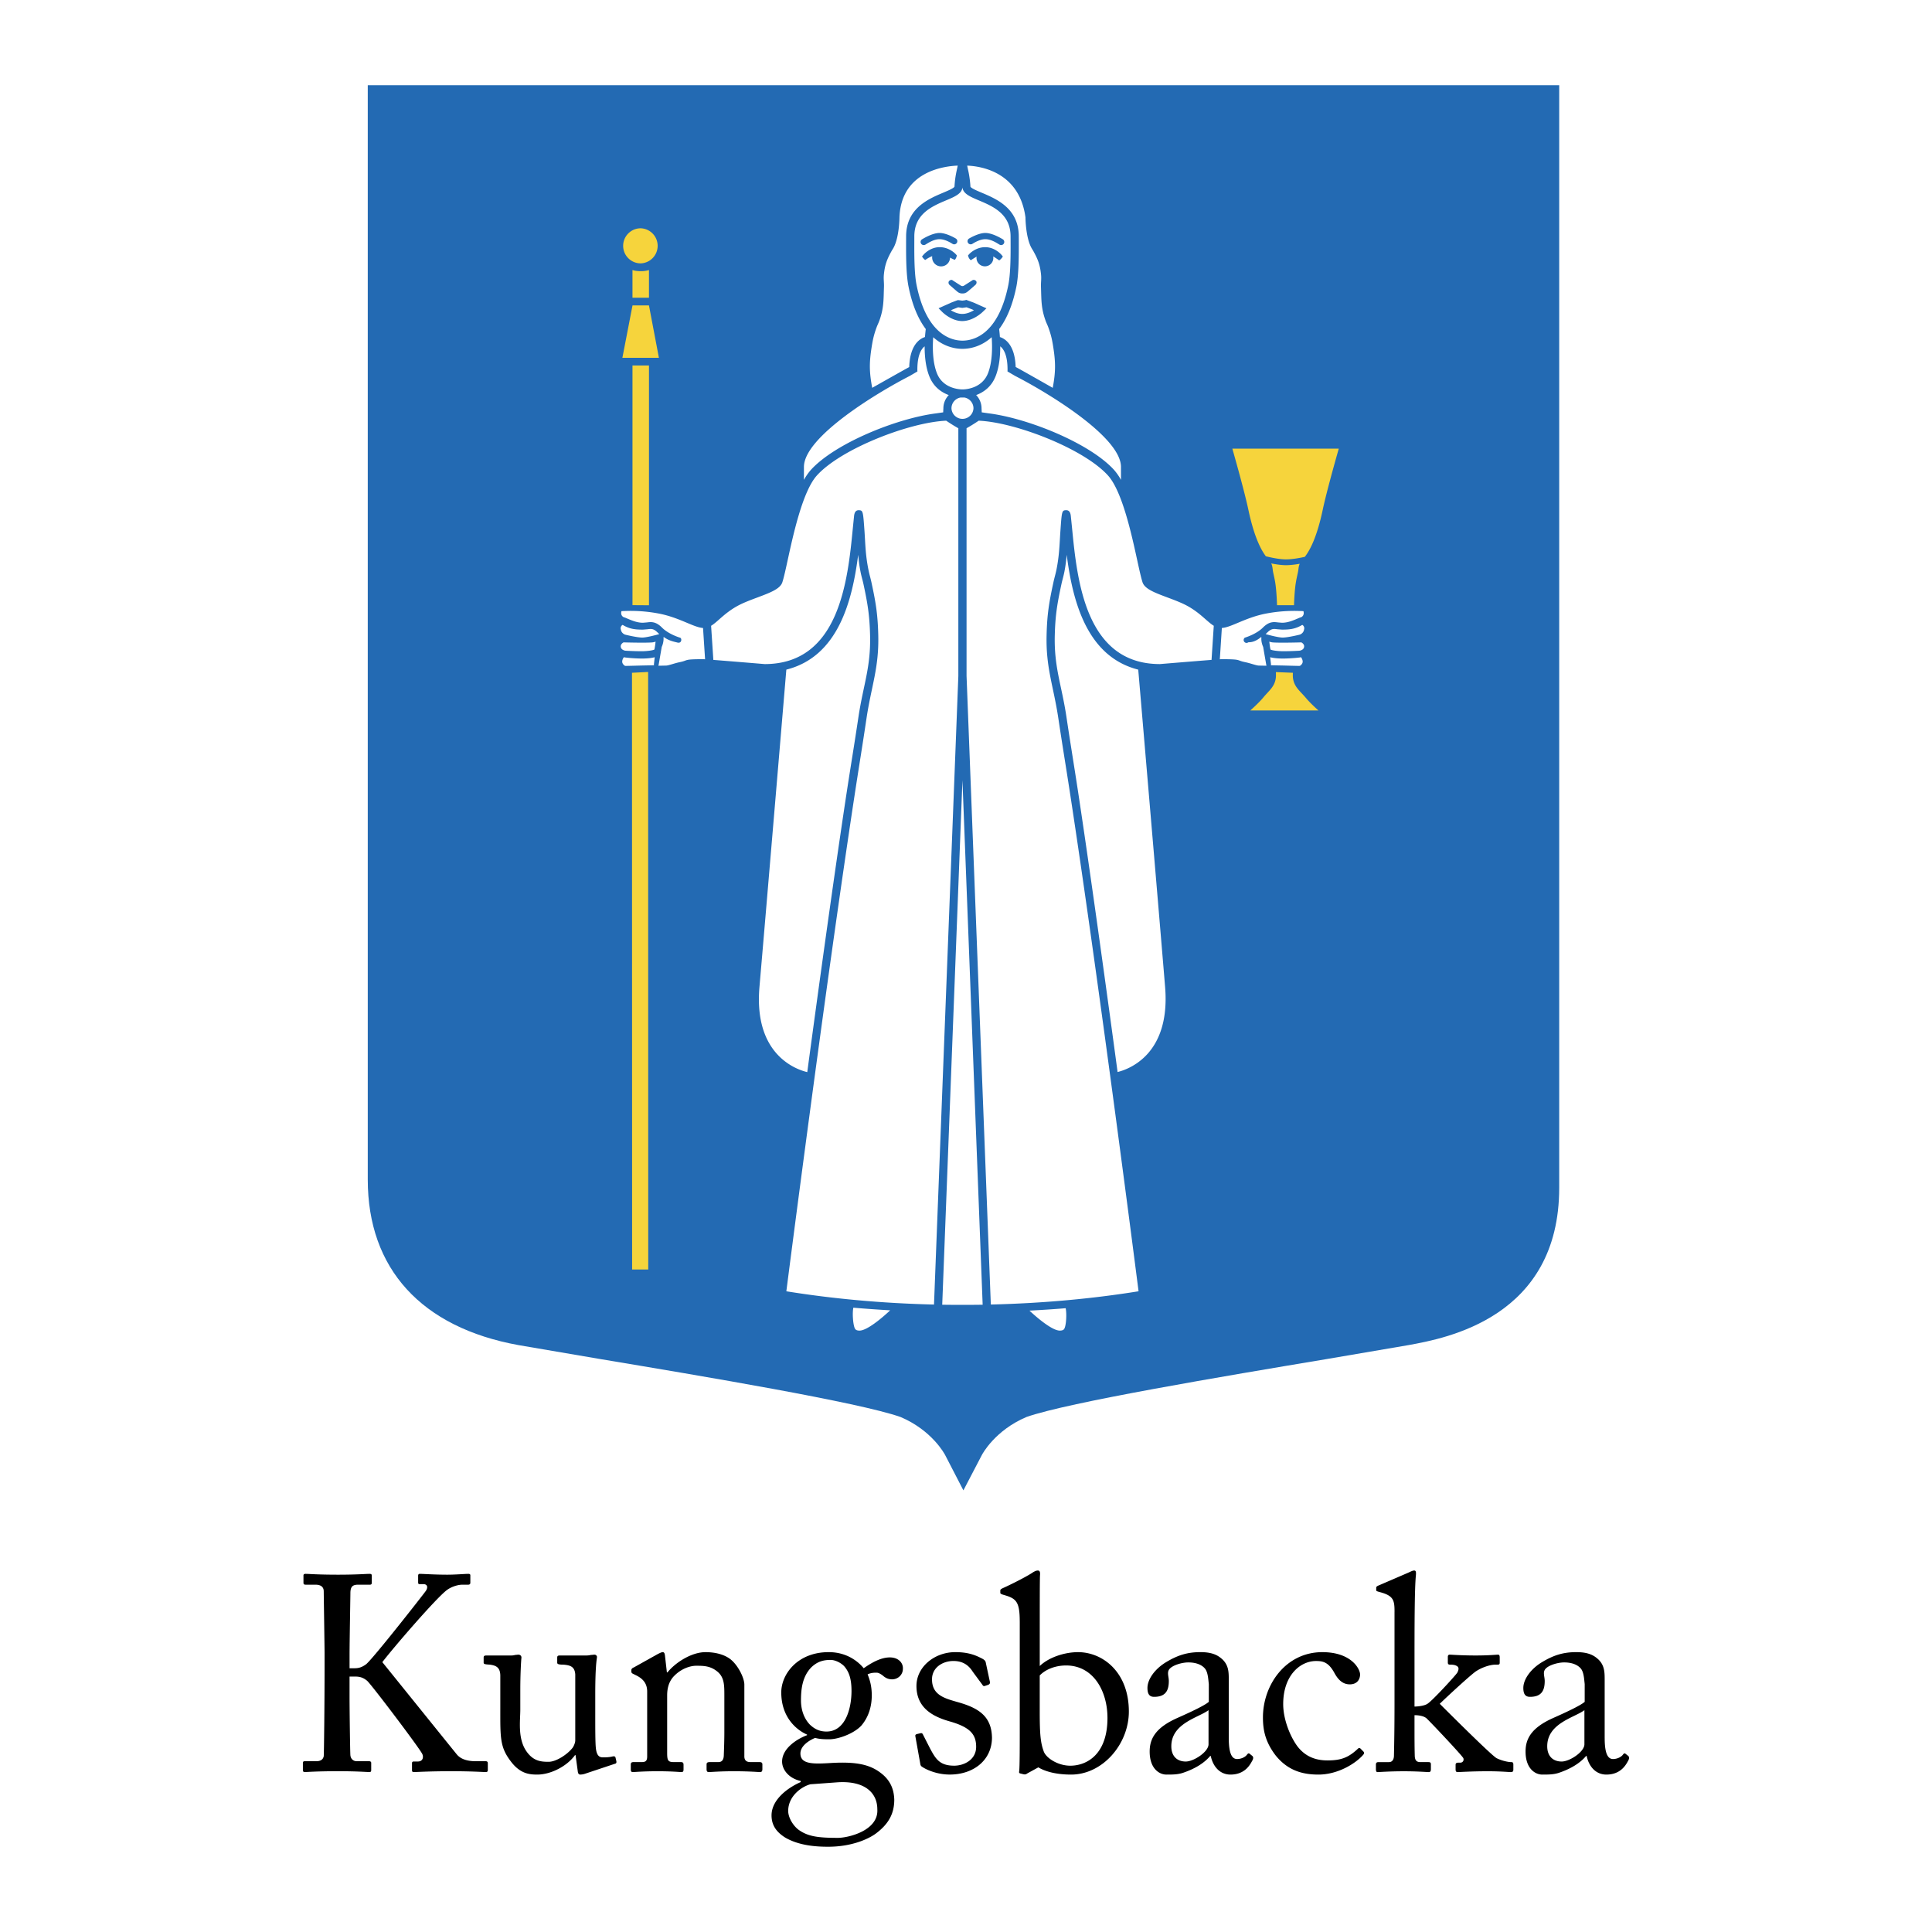
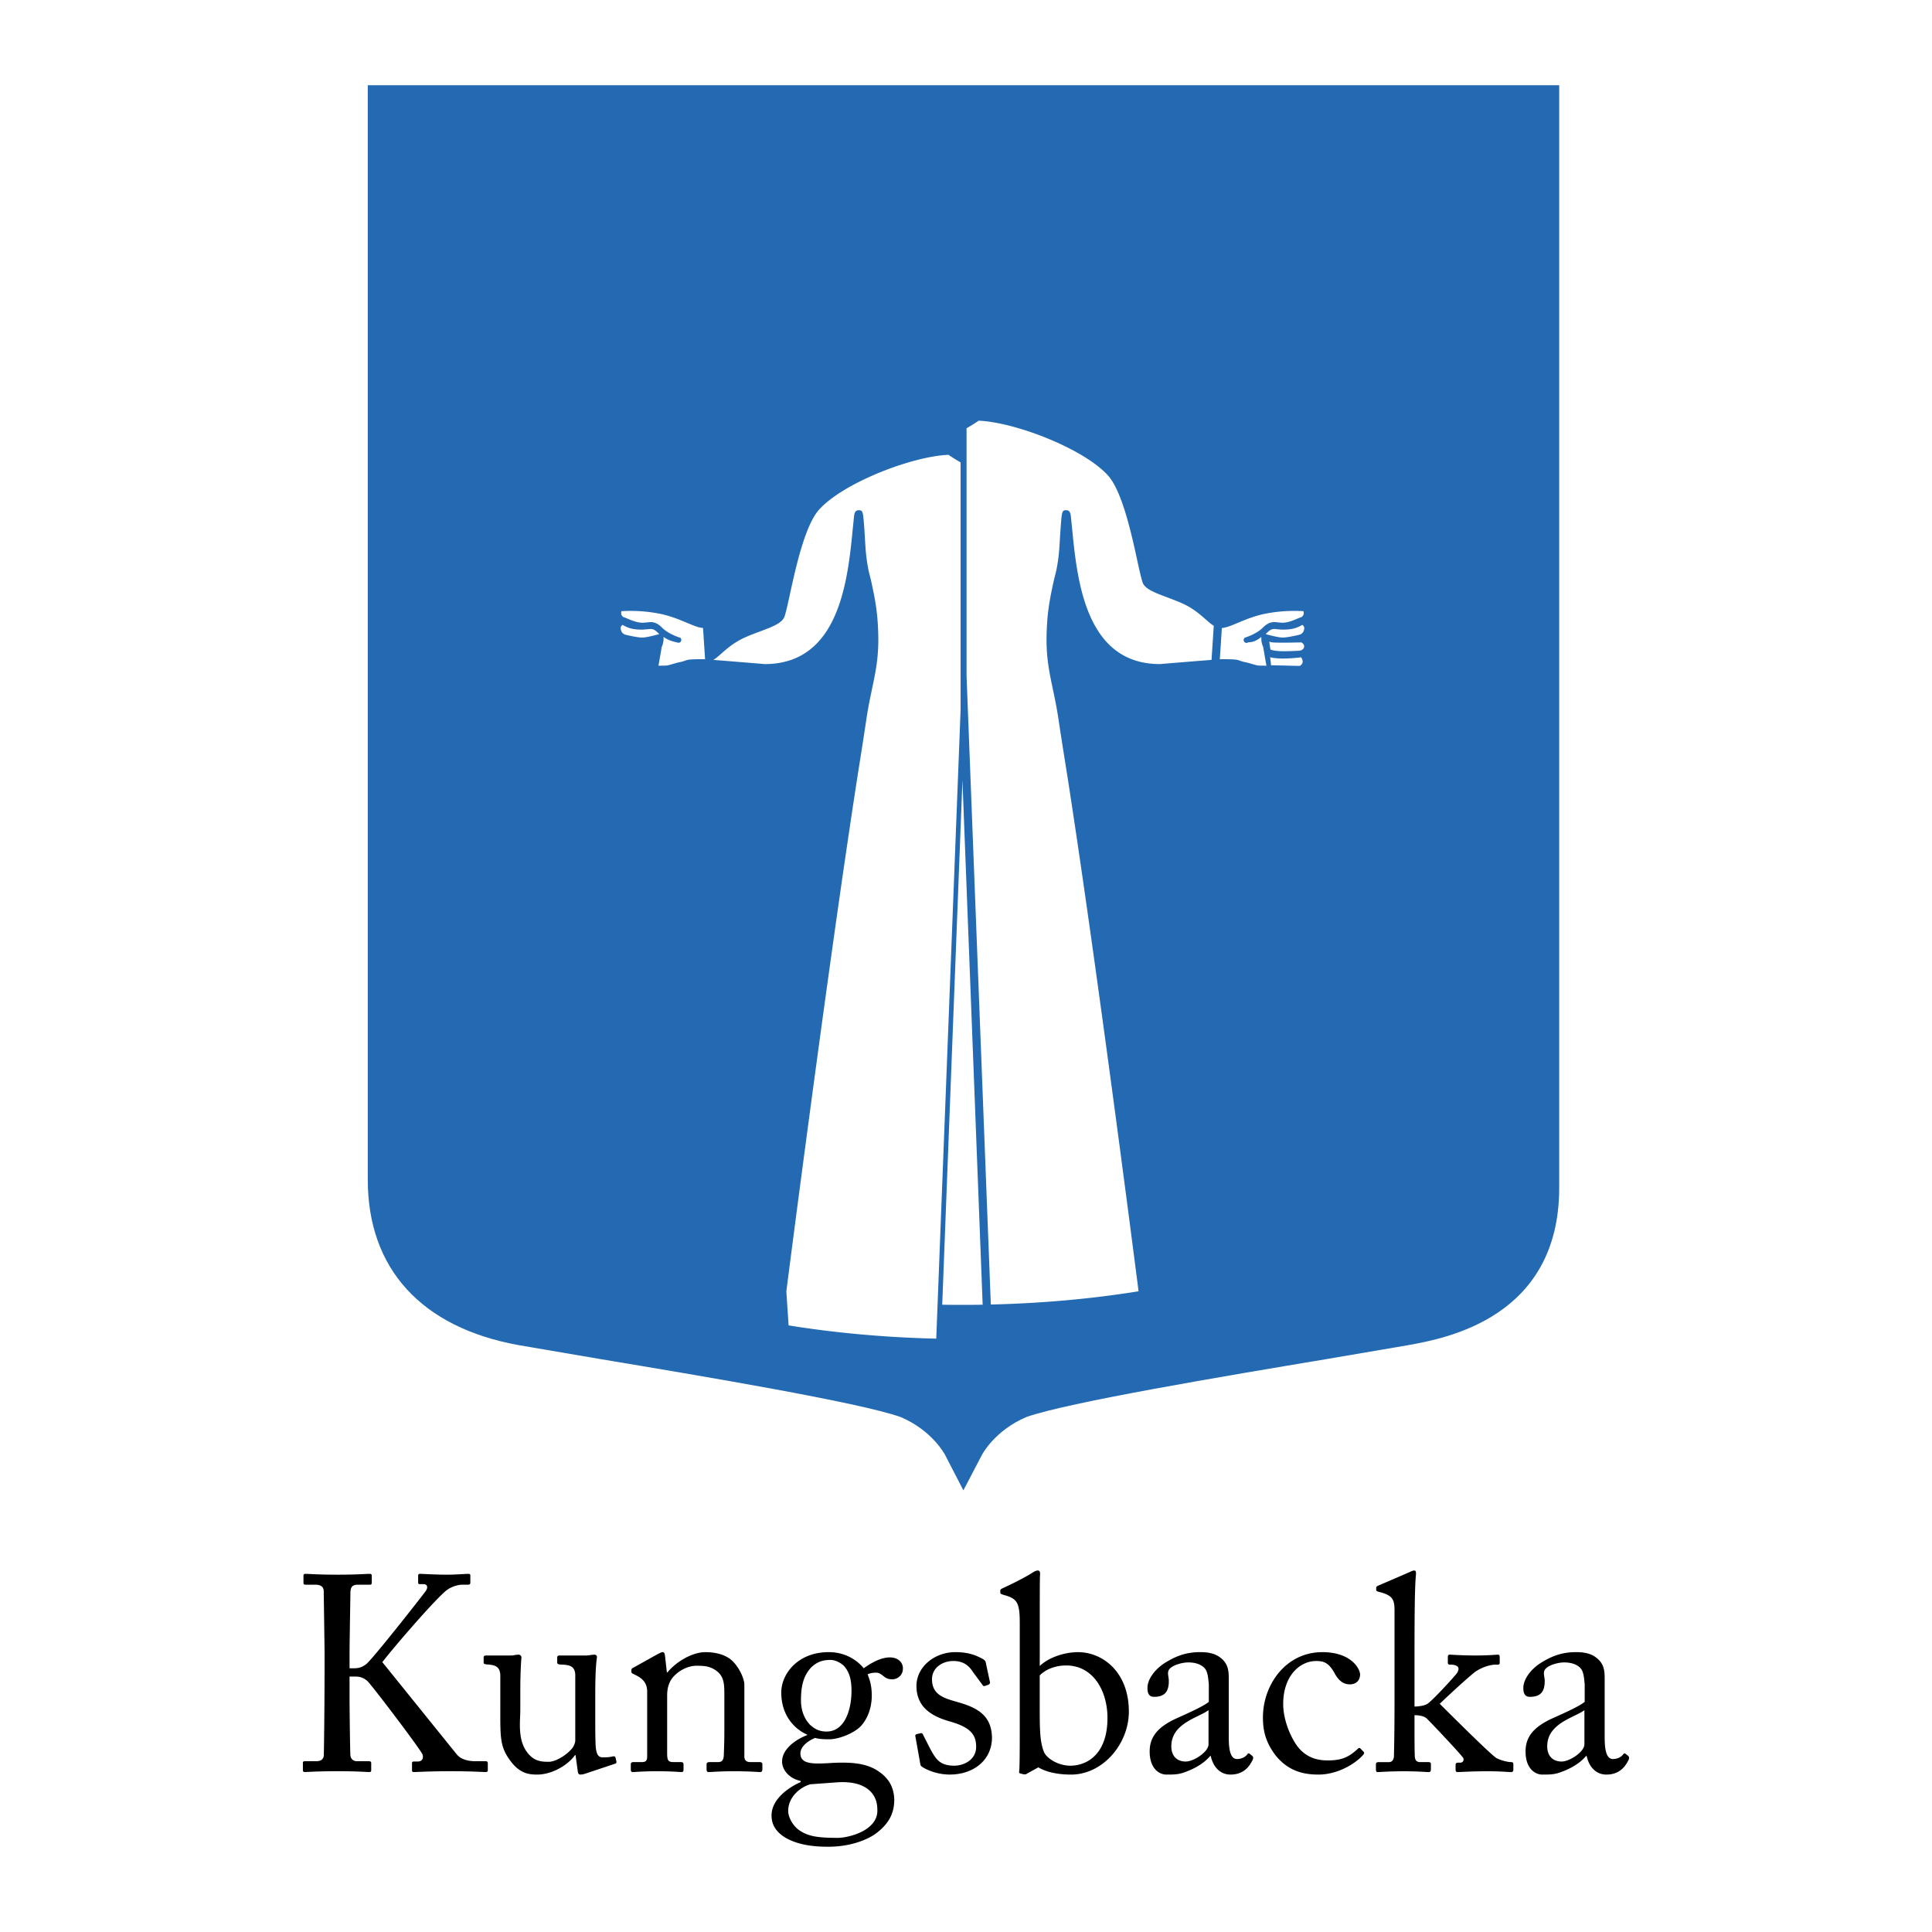
<svg xmlns="http://www.w3.org/2000/svg" width="2500" height="2500" viewBox="0 0 192.756 192.756">
  <g fill-rule="evenodd" clip-rule="evenodd">
    <path fill="#fff" d="M0 0h192.756v192.756H0V0z" />
    <path d="M153.518 8.504H36.692v109.179c0 8.893 5.339 14.756 15.035 16.518l8.082 1.379c10.328 1.724 25.902 4.331 30.042 5.796 3.146 1.335 4.398 3.7 4.451 3.803l1.817 3.515 1.835-3.515c.051-.103 1.307-2.468 4.451-3.803 4.141-1.465 19.715-4.07 30.039-5.796l8.084-1.379c3.717-.674 15.035-2.731 15.035-15.697v-110h-2.045z" fill="#236ab3" />
-     <path d="M96.16 38.847h-.265c-.446-.024-1.85-.208-2.406-1.581-.466-1.149-.451-2.684-.381-3.622 1.104.989 2.254 1.16 2.909 1.16h.002c.663 0 1.818-.17 2.921-1.162.07.938.086 2.473-.379 3.624-.561 1.377-1.971 1.558-2.401 1.581zM97.123 40.738a1.098 1.098 0 0 1-2.194 0c0-.535.385-.98.893-1.075h.41c.507.097.891.541.891 1.075zM102.311 21.693c0 .042.016 1.961.584 3.016.078.146.137.219.215.364.455.824.652 1.357.752 2.292.053.492-.021.773-.004 1.267.045 1.302.008 2.083.441 3.312.102.292.193.444.299.735.271.748.367 1.194.49 1.98.244 1.555.232 2.489-.057 4.036 0 0-3.291-1.874-3.699-2.082-.074-2.234-1.068-2.829-1.572-2.985-.021-.355-.057-.634-.076-.798.697-.923 1.32-2.266 1.717-4.22.215-1.068.244-2.588.244-3.961v-.788l-.002-.274c0-2.802-2.229-3.74-3.701-4.362-.432-.181-1.078-.454-1.125-.61 0-.203-.075-.944-.198-1.509-.04-.18-.087-.396-.123-.581 1.297.046 5.201.586 5.815 5.168zM87.451 32.681c.106-.292.198-.444.3-.735.433-1.231.398-2.012.442-3.316.017-.493-.057-.774-.006-1.264.099-.937.297-1.469.75-2.292.079-.145.138-.218.216-.364.576-1.067.585-2.979.588-3.053.188-4.587 4.516-5.086 5.812-5.133-.038.186-.084.401-.124.581a10.027 10.027 0 0 0-.199 1.509c-.046.156-.694.429-1.124.61-1.474.622-3.702 1.56-3.702 4.362l-.001.274c-.002.254-.003.518-.003.788 0 1.373.03 2.894.247 3.961.396 1.956 1.021 3.298 1.718 4.221-.021.164-.054.442-.08.797-.502.157-1.5.754-1.571 2.996-.303.153-3.693 2.071-3.693 2.071-.292-1.547-.307-2.48-.061-4.035.124-.784.22-1.229.491-1.978zM75.772 98.464c.667-7.697 2.681-31.655 2.681-31.655 5.169-1.298 6.58-6.841 7.167-11.457.063.633.105 1.017.227 1.659.099.517.201.799.312 1.313.413 1.939.597 3.062.648 5.044.083 3.221-.686 4.993-1.162 8.178-.428 2.87-.707 4.482-1.146 7.35-1.668 10.928-3.958 28.07-3.958 28.07-1.032-.247-5.361-1.667-4.769-8.502zM116.242 98.464c.559 6.769-3.656 8.223-4.74 8.492 0 0-2.297-17.133-3.957-28.06-.438-2.868-.713-4.48-1.143-7.35-.473-3.187-1.25-4.958-1.166-8.178.051-1.983.238-3.104.654-5.044.111-.514.211-.797.312-1.313.119-.642.162-1.024.225-1.659.586 4.614 1.994 10.154 7.135 11.457 0 0 2.051 24 2.68 31.655zM106.172 132.589c-.047.072-.146.165-.436.165-.719 0-2.129-1.157-3.025-1.991 1.146-.064 2.494-.146 3.611-.243.127.602.045 1.788-.15 2.069zm-20.418.165c-.286 0-.385-.093-.435-.165-.207-.3-.302-1.575-.179-2.122 1.137.104 2.508.194 3.673.265-.894.837-2.329 2.022-3.059 2.022z" fill="#fff" />
-     <path d="M120.875 65.837c-1.559.121-4.426.358-5.15.418-7.41-.001-8.256-8.329-8.762-13.534l-.125-1.219c-.02-.182-.066-.607-.467-.599-.428.008-.434.085-.574 2.079-.088 1.252-.096 2.377-.395 3.859-.104.504-.199.779-.307 1.281-.436 2.016-.627 3.184-.676 5.246-.082 3.278.693 5.083 1.176 8.326.424 2.839.699 4.436 1.135 7.273 2.98 19.402 6.865 49.864 6.865 49.864-4.559.735-9.518 1.2-14.74 1.322l-2.422-62.727V42.725c.252-.14.692-.398 1.211-.752 3.629.148 10.473 2.779 12.9 5.467 1.414 1.563 2.354 5.868 2.914 8.439.215.992.389 1.776.535 2.222.221.66 1.219 1.034 2.488 1.509.586.219 1.193.446 1.719.705.926.457 1.564 1.019 2.078 1.47.307.268.562.493.82.649l-.223 3.403zm-26.869 64.335l2.017-52.333 2.017 52.333c-.666.013-1.338.014-2.016.014-.676 0-1.352-.001-2.018-.014zm-15.552-1.34s3.898-30.462 6.866-49.864c.435-2.838.706-4.435 1.128-7.273.482-3.244 1.258-5.048 1.177-8.326-.05-2.062-.239-3.23-.676-5.246-.108-.502-.203-.777-.304-1.281-.302-1.482-.308-2.607-.395-3.859-.141-1.993-.147-2.071-.574-2.079-.4-.009-.447.417-.468.599l-.123 1.219c-.506 5.206-1.353 13.533-8.796 13.533-.701-.059-3.56-.296-5.118-.417l-.224-3.403c.259-.156.516-.381.819-.649.514-.451 1.154-1.013 2.08-1.47.524-.259 1.132-.486 1.719-.705 1.267-.475 2.268-.849 2.487-1.509.149-.446.32-1.23.536-2.222.561-2.572 1.5-6.876 2.911-8.439 2.429-2.688 9.273-5.319 12.905-5.467.518.354.958.612 1.21.752v24.719l-2.428 62.71c-5.22-.123-10.172-.588-14.732-1.323zM130.096 62.855a.605.605 0 0 1-.207.34.584.584 0 0 1-.24.13c-.008.004-1.16.285-1.682.285-.383 0-1.252-.222-1.695-.345.047-.045.092-.09.137-.131.43-.43.641-.404 1.029-.354l.465.037c.686 0 1.26-.038 1.93-.418l.094-.055c.098.059.15.123.184.234.03.104.01.173-.015.277z" fill="#fff" />
+     <path d="M120.875 65.837c-1.559.121-4.426.358-5.15.418-7.41-.001-8.256-8.329-8.762-13.534l-.125-1.219c-.02-.182-.066-.607-.467-.599-.428.008-.434.085-.574 2.079-.088 1.252-.096 2.377-.395 3.859-.104.504-.199.779-.307 1.281-.436 2.016-.627 3.184-.676 5.246-.082 3.278.693 5.083 1.176 8.326.424 2.839.699 4.436 1.135 7.273 2.98 19.402 6.865 49.864 6.865 49.864-4.559.735-9.518 1.2-14.74 1.322l-2.422-62.727V42.725c.252-.14.692-.398 1.211-.752 3.629.148 10.473 2.779 12.9 5.467 1.414 1.563 2.354 5.868 2.914 8.439.215.992.389 1.776.535 2.222.221.66 1.219 1.034 2.488 1.509.586.219 1.193.446 1.719.705.926.457 1.564 1.019 2.078 1.47.307.268.562.493.82.649l-.223 3.403zm-26.869 64.335l2.017-52.333 2.017 52.333c-.666.013-1.338.014-2.016.014-.676 0-1.352-.001-2.018-.014zm-15.552-1.34s3.898-30.462 6.866-49.864c.435-2.838.706-4.435 1.128-7.273.482-3.244 1.258-5.048 1.177-8.326-.05-2.062-.239-3.23-.676-5.246-.108-.502-.203-.777-.304-1.281-.302-1.482-.308-2.607-.395-3.859-.141-1.993-.147-2.071-.574-2.079-.4-.009-.447.417-.468.599l-.123 1.219c-.506 5.206-1.353 13.533-8.796 13.533-.701-.059-3.56-.296-5.118-.417c.259-.156.516-.381.819-.649.514-.451 1.154-1.013 2.08-1.47.524-.259 1.132-.486 1.719-.705 1.267-.475 2.268-.849 2.487-1.509.149-.446.32-1.23.536-2.222.561-2.572 1.5-6.876 2.911-8.439 2.429-2.688 9.273-5.319 12.905-5.467.518.354.958.612 1.21.752v24.719l-2.428 62.71c-5.22-.123-10.172-.588-14.732-1.323zM130.096 62.855a.605.605 0 0 1-.207.34.584.584 0 0 1-.24.13c-.008.004-1.16.285-1.682.285-.383 0-1.252-.222-1.695-.345.047-.045.092-.09.137-.131.43-.43.641-.404 1.029-.354l.465.037c.686 0 1.26-.038 1.93-.418l.094-.055c.098.059.15.123.184.234.03.104.01.173-.015.277z" fill="#fff" />
    <path d="M125.604 66.405c-.26 0-.838-.233-1.383-.343-.896-.182-.301-.295-2.328-.295-.025 0-.092.003-.191.01l.203-3.123c.418-.025.932-.234 1.572-.503.789-.332 1.771-.744 2.924-.952a14.979 14.979 0 0 1 3.281-.239l.195.005.168.011c.006.015.037.14.027.229a.45.45 0 0 1-.152.308c-.088.079-.164.077-.273.123-.65.278-1.152.495-1.744.495l-.393-.032c-.436-.054-.883-.111-1.512.518-.674.675-1.785.994-1.801 1.005a.287.287 0 0 0-.062.402c.094.13.273.157.4.064.051-.035.551.088 1.283-.529a.206.206 0 0 0 .045.054.218.218 0 0 0-.02.088c-.006.225.045.544.182.84l.318 1.839c.002.015.012.026.012.04l-.751-.015z" fill="#fff" />
    <path d="M129.648 66.438c-.402-.004-1.568-.038-1.568-.038l-1.287-.026c.012-.037.016-.075.012-.116l-.08-.686c.256.069.637.123 1.205.131.91 0 1.719-.103 1.754-.107.035-.005.062-.019.098-.034a.574.574 0 0 1 .156.272.462.462 0 0 1 .021.262c-.039.177-.23.342-.311.342zM130.07 64.667c-.078.167-.324.243-.404.252-.008.001-.814.055-1.682.055-.531-.008-1.082-.085-1.223-.169-.049-.167-.092-.509-.121-.79.094.036.197.062.311.075.582.064 2.783.004 2.875.001.039-.001.242.144.277.299a.387.387 0 0 1-.033.277zM61.953 62.855c.039.15.089.238.205.34.081.069.17.114.239.13.012.004 1.161.285 1.683.285.382 0 1.253-.222 1.697-.345l-.137-.131c-.43-.43-.642-.404-1.03-.354l-.464.037c-.687 0-1.261-.038-1.931-.418-.036-.021-.057-.033-.091-.055a.36.36 0 0 0-.187.234c-.032.104-.012.173.016.277z" fill="#fff" />
    <path d="M66.443 66.405c.26 0 .839-.233 1.383-.343.897-.182.3-.295 2.33-.295.024 0 .09.003.19.01l-.204-3.123c-.418-.025-.929-.234-1.571-.503-.789-.332-1.773-.744-2.922-.952a15.005 15.005 0 0 0-3.282-.239l-.197.005-.165.011a.609.609 0 0 0-.028.229.438.438 0 0 0 .152.308c.085.079.165.077.273.123.649.278 1.153.495 1.745.495l.392-.032c.433-.054.882-.111 1.51.518.673.675 1.784.999 1.8 1.005.142.047.158.273.065.402-.093.13-.26.109-.403.064-.038-.011-.38-.083-.611-.174a2.63 2.63 0 0 1-.669-.355c-.014.019-.027.038-.045.054a.235.235 0 0 1 .019.088c.003.225-.046.544-.183.84l-.318 1.839c-.001.015-.01.026-.014.04l.753-.015z" fill="#fff" />
-     <path d="M62.399 66.438c.403-.004 1.569-.038 1.569-.038l1.286-.026a.298.298 0 0 1-.01-.116l.077-.686c-.255.069-.634.123-1.205.131-.909 0-1.716-.103-1.751-.107-.037-.005-.062-.019-.099-.034a.57.57 0 0 0-.158.272.49.49 0 0 0-.02.262c.04.177.232.342.311.342zM61.977 64.667c.08.167.325.243.404.252.007.001.816.055 1.684.055.529-.008 1.08-.085 1.22-.169.048-.167.093-.509.122-.79a1.263 1.263 0 0 1-.308.075c-.583.064-2.785.004-2.878.001-.04-.001-.241.144-.276.299a.382.382 0 0 0 .032.277zM91.532 37.059a2.767 2.767 0 0 1-.007-.182c0-1.477.41-2.078.727-2.323-.003.941.095 2.074.479 3.02.429 1.06 1.225 1.583 1.928 1.843a1.899 1.899 0 0 0-.538 1.321l-.02.402-.685.099c-3.972.498-10.132 3.005-12.524 5.652a5.67 5.67 0 0 0-.684.985v-1.288c0-3.029 7.445-7.485 10.559-9.081l.765-.448zM97.391 39.416c.701-.26 1.496-.783 1.926-1.842.383-.946.482-2.079.477-3.02.32.245.729.847.729 2.323 0 .062-.002.122-.006.182l.764.448c3.113 1.595 10.559 6.052 10.559 9.081v1.288a5.6 5.6 0 0 0-.684-.985c-2.393-2.647-8.553-5.155-12.521-5.652l-.686-.099-.02-.393a1.906 1.906 0 0 0-.538-1.331z" fill="#fff" />
-     <path d="M127.295 67.574c.02-.202 0-.519 0-.519l1.697.067s-.014.263 0 .43c.08.969.701 1.365 1.324 2.111.432.52 1.229 1.222 1.229 1.222h-6.805s.836-.734 1.287-1.281c.592-.72 1.176-1.101 1.268-2.03zm1.81-7.193h-1.695s-.037-1.388-.18-2.261c-.066-.396-.121-.616-.205-1.009-.072-.352-.049-.602-.195-.899.453.091 1 .176 1.467.176.453 0 .959-.067 1.379-.141-.133.286-.111.527-.184.864-.084.399-.141.622-.207 1.024-.144.868-.18 2.246-.18 2.246zm2.864-9.518c-.609 2.873-1.328 4.097-1.785 4.693-.398.09-1.221.254-1.887.254-.678 0-1.578-.204-2.004-.311-.457-.615-1.148-1.848-1.742-4.637-.373-1.759-1.258-4.897-1.6-6.101h10.619c-.343 1.205-1.228 4.343-1.601 6.102zM62.096 35.696l1.01-5.223h1.641l.992 5.223h-3.643zm1.007 24.68V36.464h1.646v23.924l-1.646-.012zm.82-33.322a2.7 2.7 0 0 0 .825-.113v2.763h-1.646v-2.763c.214.072.498.113.821.113zm-.001-4.278a1.751 1.751 0 0 1 0 3.5c-.965 0-1.75-.785-1.75-1.75s.785-1.75 1.75-1.75zm-.869 44.346l1.611-.08.011 59.617h-1.609l-.013-59.537z" fill="#f6d43c" />
-     <path d="M96.303 29.955l-.296.04-.373-.05-.103.006-.604.23-1.287.574.396.396c.038.037.9.882 1.97.882 1.067 0 1.958-.841 1.997-.876l.416-.397-1.301-.579-.721-.264-.094.038zm.133.704l.536.203.199.089c-.321.189-.733.37-1.164.37-.428 0-.828-.177-1.139-.364l.212-.095.519-.203.409.059.428-.059zm-4.3-5.241c.026-.031.643-.758 1.617-.758.968 0 1.585.678 1.61.706l.104.116s-.02.093-.04.149a.836.836 0 0 1-.164.294s-.307-.115-.475-.225a.894.894 0 1 1-1.779-.142c-.305.102-.703.382-.703.382a.986.986 0 0 1-.185-.168c-.059-.066-.132-.182-.132-.182l.147-.172zm4.546-1.618a.31.31 0 0 0-.104.429.318.318 0 0 0 .437.1c.209-.129.738-.453 1.264-.465.602-.012 1.186.391 1.441.542.154.089.348.04.436-.111a.314.314 0 0 0-.113-.426c-.109-.064-1.031-.637-1.764-.626-.66.01-1.505.5-1.597.557zm.703 4.239c-.092-.105-.264-.16-.391-.063l-.774.497c-.069.043-.116.071-.197.071-.082 0-.128-.027-.196-.071l-.776-.498c-.096-.095-.27-.041-.361.065-.092.106-.066.277.039.382l.738.639c.176.154.323.219.556.219s.377-.069.556-.219c.439-.368.74-.64.74-.64.101-.082.16-.276.066-.382zm-5.381-4.17a.312.312 0 0 0-.114.426c.087.153.284.2.436.111.255-.151.84-.554 1.439-.542.526.011 1.058.336 1.267.465a.313.313 0 0 0 .434-.1.31.31 0 0 0-.101-.429c-.091-.057-.939-.548-1.6-.558-.728-.01-1.651.563-1.761.627zm4.679 1.497c.025-.028.641-.706 1.612-.706.973 0 1.588.727 1.617.758l.143.173s-.076.115-.133.182c-.082.09-.133.137-.23.207 0 0-.373-.263-.6-.397a.84.84 0 1 1-1.656.017c-.24.147-.579.361-.579.361a.713.713 0 0 1-.234-.328 1.582 1.582 0 0 1-.043-.149l.103-.118zm-.66-6.665c.065.612.735.913 1.598 1.276 1.428.601 3.203 1.35 3.203 3.608l.002.278.002.786c0 1.334-.029 2.803-.23 3.798-1.012 4.998-3.529 5.539-4.566 5.539-1.051 0-3.569-.539-4.584-5.539-.201-.995-.229-2.463-.229-3.798l.002-.786.001-.278c0-2.259 1.775-3.007 3.201-3.608.865-.363 1.536-.664 1.6-1.276z" fill="#fff" />
    <path d="M32.382 164.889c0-.497-.083-5.899-.083-6.12 0-.305-.138-.664-.831-.664h-.969c-.167 0-.222-.056-.222-.194v-.722c0-.109.055-.165.222-.165.332 0 1.163.083 3.241.083 1.855 0 2.77-.083 3.13-.083.167 0 .222.056.222.165v.722c0 .139-.056.194-.194.194h-1.164c-.554 0-.775.193-.775.857 0 .415-.083 4.736-.083 6.094v1.386h.499c.443 0 .748-.111 1.136-.388.609-.443 5.733-6.98 5.983-7.341.249-.388.111-.664-.25-.664h-.388c-.111 0-.138-.056-.138-.194v-.637c0-.139.056-.194.166-.194.332 0 1.468.083 2.743.083.803 0 1.772-.083 2.104-.083.139 0 .195.056.195.139v.748c0 .139-.084.194-.222.194h-.583c-.387 0-1.024.165-1.522.525-1.025.747-5.263 5.65-6.454 7.201.249.305 7.173 8.893 7.422 9.197.472.581 1.274.691 1.939.691h.97c.138 0 .193.084.193.193v.693c0 .138-.055.193-.222.193-.277 0-1.33-.083-3.407-.083-2.299 0-3.379.083-3.768.083-.11 0-.166-.056-.166-.165v-.722c0-.109.056-.165.166-.165h.416c.526 0 .582-.471.443-.749-.249-.553-5.152-7.035-5.512-7.312-.443-.361-.804-.415-1.219-.415h-.526v1.994c0 1.384.055 5.457.083 5.844.028.361.277.609.637.609h1.219c.138 0 .222.055.222.166v.721c0 .11-.028.193-.167.193-.333 0-1.164-.083-3.13-.083-2.188 0-3.075.083-3.324.083-.138 0-.194-.056-.194-.193v-.721c0-.138.083-.166.194-.166h1.136c.498 0 .692-.221.748-.498.028-.249.083-5.262.083-8.725v-1.605h.001zM59.389 171.094c0 1.33 0 2.687.056 3.269.083.859.388.97.72.97.167 0 .582 0 .915-.083.222-.056.305 0 .332.111l.083.359c.027.166-.028.223-.139.249l-2.908.97a1.632 1.632 0 0 1-.554.111c-.111 0-.222-.056-.25-.333l-.221-1.606h-.056c-.775 1.08-2.382 1.939-3.767 1.939-.776 0-1.689-.083-2.604-1.275-1.135-1.468-1.08-2.381-1.08-5.428v-3.214c-.028-.775-.416-.97-1.052-1.052-.471-.027-.61-.056-.61-.194v-.499c0-.165.055-.221.305-.221h2.465c.167 0 .278-.028.388-.056.11 0 .222-.026.304-.026.195 0 .333.138.305.332-.028.249-.11 1.55-.11 3.184v1.967c0 1.108-.277 2.881.609 4.156.691.996 1.467 1.051 2.215 1.051.748 0 1.856-.719 2.382-1.384.11-.138.277-.499.277-.748v-6.593c-.056-.775-.499-.914-1.191-.969-.471 0-.609-.056-.609-.194v-.47c0-.223.055-.25.333-.25h2.576c.194 0 .333-.028.471-.056.139 0 .25-.026.332-.026.167 0 .277.138.25.276-.028.249-.167.969-.167 3.683v2.05zM74.263 175.222c0 .443.25.582.609.582h.886c.249 0 .305.082.305.249v.444c0 .193-.056.303-.222.303-.194 0-1.052-.083-2.631-.083-1.413 0-2.3.083-2.493.083-.166 0-.222-.083-.222-.303v-.444c0-.193.083-.249.36-.249h.804c.304 0 .526-.139.554-.637.027-.721.056-1.607.056-2.328v-3.656c0-1.108 0-1.91-.804-2.492-.665-.498-1.329-.498-2.022-.498-.442 0-1.413.193-2.244 1.08-.553.608-.636 1.357-.636 1.883v5.733c0 .748.083.915.664.915h.693c.222 0 .277.082.277.276v.471c0 .166-.055.249-.194.249-.194 0-.941-.083-2.41-.083-1.413 0-2.298.083-2.465.083-.138 0-.194-.083-.194-.249v-.498c0-.167.056-.249.278-.249h.803c.36 0 .554-.084.554-.555v-6.481c0-.831-.443-1.302-1.135-1.635l-.222-.11c-.194-.084-.222-.166-.222-.249v-.139c0-.138.11-.222.249-.277l2.382-1.329c.222-.111.388-.193.499-.193.139 0 .194.109.222.332l.194 1.689h.055c.803-.997 2.41-2.021 3.795-2.021.831 0 1.69.165 2.354.608.832.555 1.524 1.938 1.524 2.631v7.147h-.001zM78.39 183.365c-.998-.609-1.413-1.33-1.413-2.243 0-1.551 1.579-2.743 2.909-3.324v-.111c-1.164-.25-1.856-1.107-1.856-1.938 0-1.33 1.523-2.272 2.493-2.631v-.056c-1.081-.471-2.576-1.745-2.576-4.211 0-1.801 1.606-4.016 4.736-4.016 2.105 0 3.214 1.273 3.49 1.606.748-.527 1.69-1.08 2.604-1.08.915 0 1.357.608 1.302 1.163 0 .525-.444 1.024-1.081 1.024-.471 0-.748-.223-.969-.416-.166-.11-.36-.248-.582-.248-.193 0-.526 0-.886.165.222.555.415 1.163.415 2.105 0 1.08-.304 2.133-1.024 2.992-.72.802-2.299 1.384-3.213 1.384-.609 0-.997-.026-1.413-.138-.554.223-1.468.775-1.468 1.551 0 1.136 1.384 1.053 3.241.941 2.271-.111 3.656.139 4.765.998 1.191.886 1.329 1.994 1.357 2.658 0 1.302-.471 2.382-1.856 3.407-.72.526-2.381 1.303-4.735 1.303-1.332.002-2.91-.138-4.24-.885zm9.141-2.853c0-1.634-1.247-2.881-4.017-2.688l-2.659.194c-.859.223-2.216 1.163-2.216 2.66 0 .693.526 1.523 1.081 1.911.914.638 1.911.775 3.878.775 1.025.001 4.071-.719 3.933-2.852zm-2.576-11.8c0-1.219-.25-1.938-.748-2.493-.359-.359-.914-.608-1.33-.608-.637 0-1.301.109-1.966.775-.886.94-.997 2.215-.997 3.269 0 .94.304 1.8.887 2.409.498.472.997.692 1.661.692 1.883 0 2.493-2.299 2.493-4.044zM91.962 176.247c-.138-.084-.138-.25-.166-.388l-.471-2.632c-.028-.14.056-.193.166-.223l.36-.082c.111-.028.194.026.249.165l.693 1.358c.553 1.025.941 1.717 2.409 1.717.969 0 2.188-.582 2.188-1.884 0-1.245-.609-1.967-2.686-2.548-1.634-.471-3.269-1.33-3.269-3.519 0-1.909 1.8-3.378 3.878-3.378 1.329 0 2.049.332 2.549.582.414.193.471.331.496.497l.416 1.94c0 .109-.055.193-.193.249l-.332.109c-.111.029-.166 0-.25-.139l-.941-1.273c-.333-.526-.859-1.081-1.939-1.081-1.052 0-2.133.638-2.133 1.829 0 1.606 1.302 1.911 2.659 2.3 2.022.581 3.295 1.412 3.325 3.545-.029 2.243-1.857 3.656-4.211 3.656-1.357.003-2.465-.55-2.797-.8zM101.74 161.787c0-1.856-.305-2.243-1.303-2.575l-.277-.083c-.305-.084-.359-.14-.359-.223v-.221c0-.084.055-.138.221-.222.805-.359 2.244-1.081 2.938-1.524.193-.139.414-.248.58-.248.195 0 .25.139.223.471-.027.221-.027 3.38-.027 5.844v3.213c.887-.857 2.463-1.384 3.822-1.384 2.438 0 5.068 1.966 5.068 5.927 0 3.241-2.604 6.288-5.762 6.288-1.551 0-2.631-.333-3.268-.721l-1.109.609c-.109.084-.193.111-.359.084l-.332-.084c-.111-.027-.139-.083-.111-.222.057-.388.057-2.687.057-4.708v-10.221h-.002zm1.994 8.975c0 2.3.082 3.13.414 4.017.277.664 1.441 1.385 2.631 1.385 1.662 0 3.713-1.135 3.713-4.764 0-2.688-1.412-5.236-4.127-5.236-1.025 0-2.023.361-2.631.998v3.6zM122.596 173.422c0 1.577.332 2.077.832 2.077.443 0 .83-.222.969-.416.111-.139.168-.194.279-.11l.275.221c.082.084.139.223-.029.499-.221.414-.746 1.357-2.158 1.357-.998 0-1.719-.721-1.967-1.856h-.057c-.582.692-1.494 1.274-2.742 1.69-.525.166-1.025.166-1.633.166-.664 0-1.662-.553-1.662-2.3 0-1.274.582-2.382 2.77-3.351 1.246-.555 2.686-1.219 3.131-1.607v-1.772c-.057-.471-.084-1.19-.389-1.551s-.857-.609-1.662-.609c-.555 0-1.412.222-1.801.582-.387.359-.139.775-.139 1.274 0 .969-.332 1.578-1.467 1.578-.443 0-.664-.25-.664-.887 0-.885.773-1.938 1.91-2.603 1.162-.693 2.133-.97 3.379-.97 1.301 0 1.828.388 2.217.747.58.581.607 1.219.607 1.967V173.422h.001zm-2.02-2.798c-.998.748-3.713 1.301-3.713 3.601 0 1.024.609 1.523 1.439 1.523.805 0 2.273-.97 2.273-1.718v-3.406h.001zM128.025 170.014c0 1.496.664 3.186 1.414 4.211.912 1.191 2.076 1.412 3.018 1.412 1.385 0 2.105-.305 3.047-1.19.055-.056.139-.084.223 0l.275.277c.111.11.139.193 0 .359-.803.914-2.574 1.967-4.459 1.967-1.469 0-3.02-.333-4.295-1.939-1.023-1.357-1.244-2.52-1.244-3.768 0-3.239 2.27-6.508 5.926-6.508 2.881 0 3.768 1.662 3.768 2.243-.027.638-.443.97-1.025.97-.637 0-1.107-.36-1.523-1.109-.607-1.134-1.189-1.219-1.855-1.219-1.58 0-3.27 1.441-3.27 4.294zM139.133 160.818c0-1.137-.084-1.606-1.441-1.968-.305-.082-.387-.109-.387-.193v-.25c0-.109.082-.165.359-.276l2.826-1.219c.25-.111.443-.221.607-.221.168 0 .195.139.168.471-.139 1.329-.139 5.4-.139 8.725v4.376c.359 0 1.053-.082 1.33-.303.525-.361 2.715-2.743 2.936-3.075.166-.305.166-.527 0-.638-.221-.166-.555-.166-.721-.166-.193 0-.221-.083-.221-.25v-.526c0-.138.055-.22.193-.22.166 0 1.164.082 2.576.082 1.357 0 2.051-.082 2.244-.082.111 0 .164.082.164.276v.498c0 .166-.027.222-.221.222h-.193c-.555 0-1.357.276-1.912.637-.387.221-2.713 2.354-3.656 3.269.555.555 5.207 5.207 5.68 5.43.498.249 1.135.388 1.439.388.166 0 .223.056.223.249v.498c0 .166-.057.249-.25.249-.223 0-.998-.083-2.299-.083-1.635 0-2.799.083-3.02.083-.137 0-.193-.083-.193-.276v-.443c0-.138.057-.221.277-.221h.193c.223 0 .387-.194.305-.443-.082-.223-3.24-3.574-3.686-3.99-.303-.247-.83-.304-1.189-.304v1.219c0 .97 0 1.912.027 2.881.027.388.166.582.555.582h.803c.193 0 .25.056.25.221v.473c0 .22-.057.303-.223.303s-1.08-.083-2.465-.083c-1.496 0-2.465.083-2.658.083-.084 0-.139-.109-.139-.276v-.471c0-.193.082-.249.275-.249h1.025c.361 0 .5-.305.5-.666.025-1.219.055-2.714.055-5.151v-9.172h.003zM160.1 173.422c0 1.577.334 2.077.83 2.077.443 0 .832-.222.973-.416.109-.139.164-.194.275-.11l.277.221c.084.084.137.223-.027.499-.223.414-.748 1.357-2.162 1.357-.996 0-1.717-.721-1.967-1.856h-.055c-.582.692-1.496 1.274-2.742 1.69-.525.166-1.025.166-1.635.166-.664 0-1.662-.553-1.662-2.3 0-1.274.582-2.382 2.771-3.351 1.246-.555 2.686-1.219 3.129-1.607v-1.772c-.055-.471-.082-1.19-.389-1.551-.303-.36-.857-.609-1.662-.609-.553 0-1.412.222-1.799.582-.389.359-.139.775-.139 1.274 0 .969-.332 1.578-1.469 1.578-.443 0-.664-.25-.664-.887 0-.885.775-1.938 1.912-2.603 1.162-.693 2.131-.97 3.377-.97 1.303 0 1.83.388 2.217.747.582.581.609 1.219.609 1.967V173.422h.002zm-2.022-2.798c-.998.748-3.711 1.301-3.711 3.601 0 1.024.609 1.523 1.439 1.523.803 0 2.271-.97 2.271-1.718v-3.406h.001z" />
  </g>
</svg>